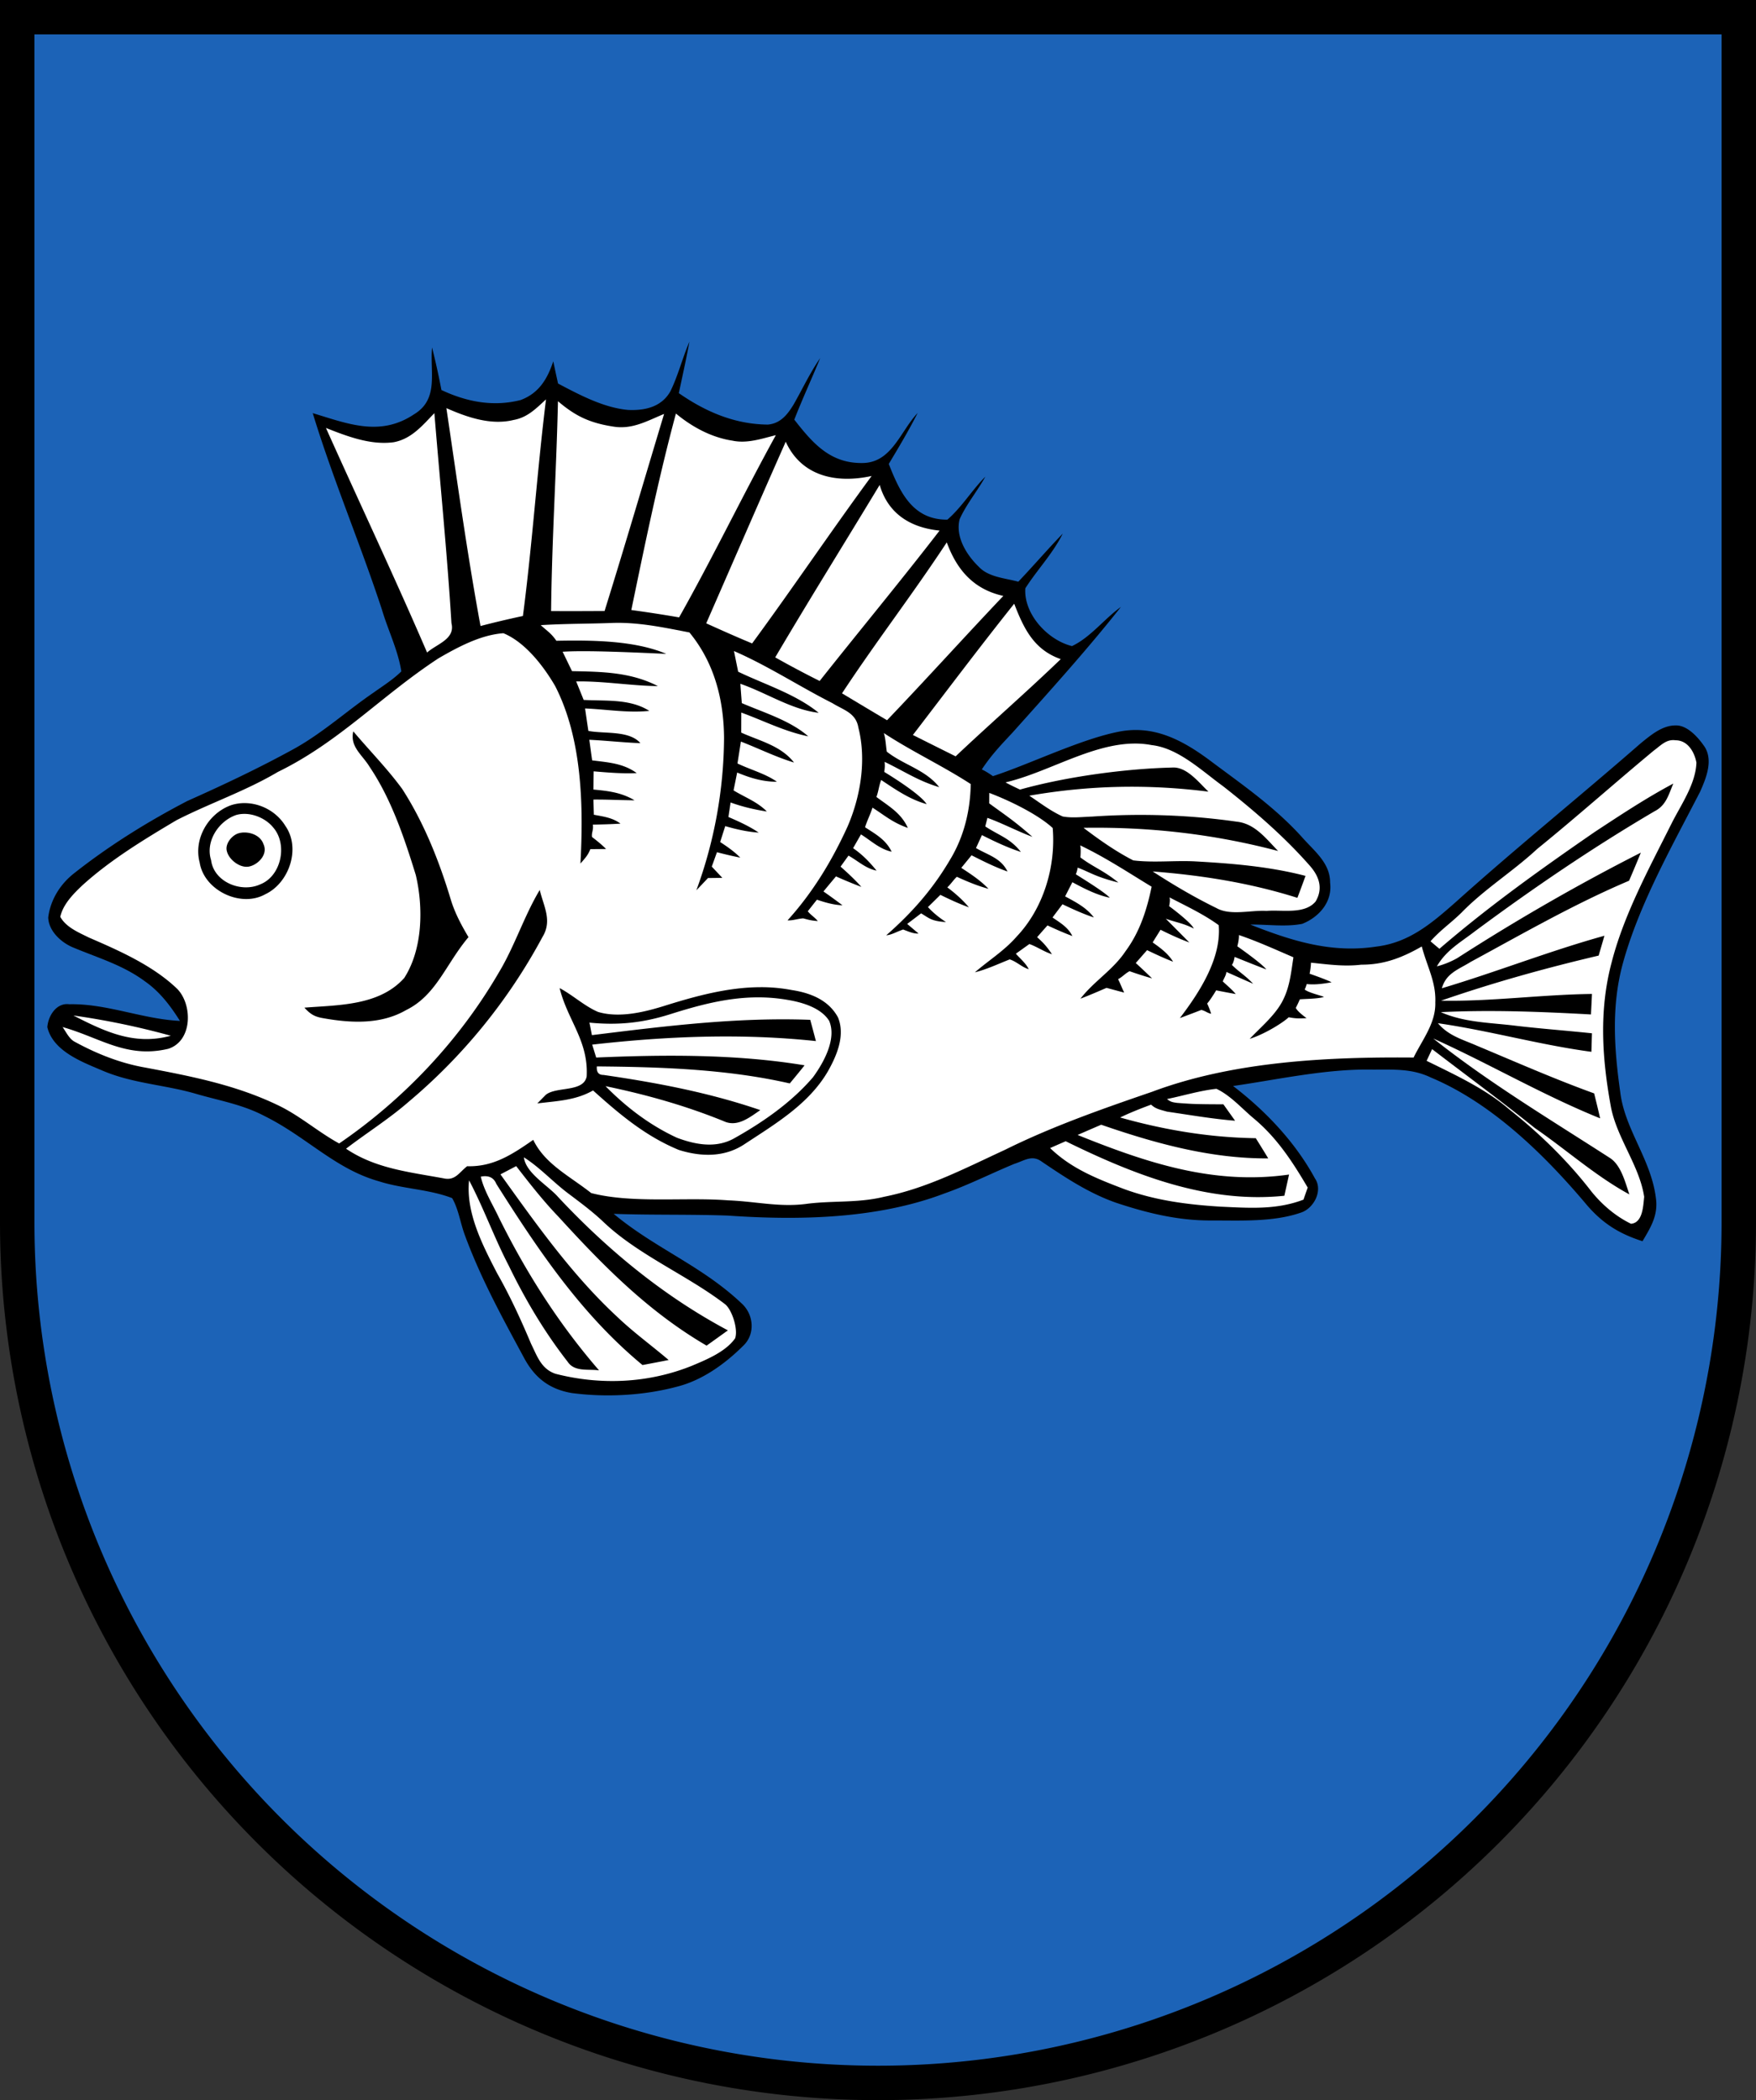
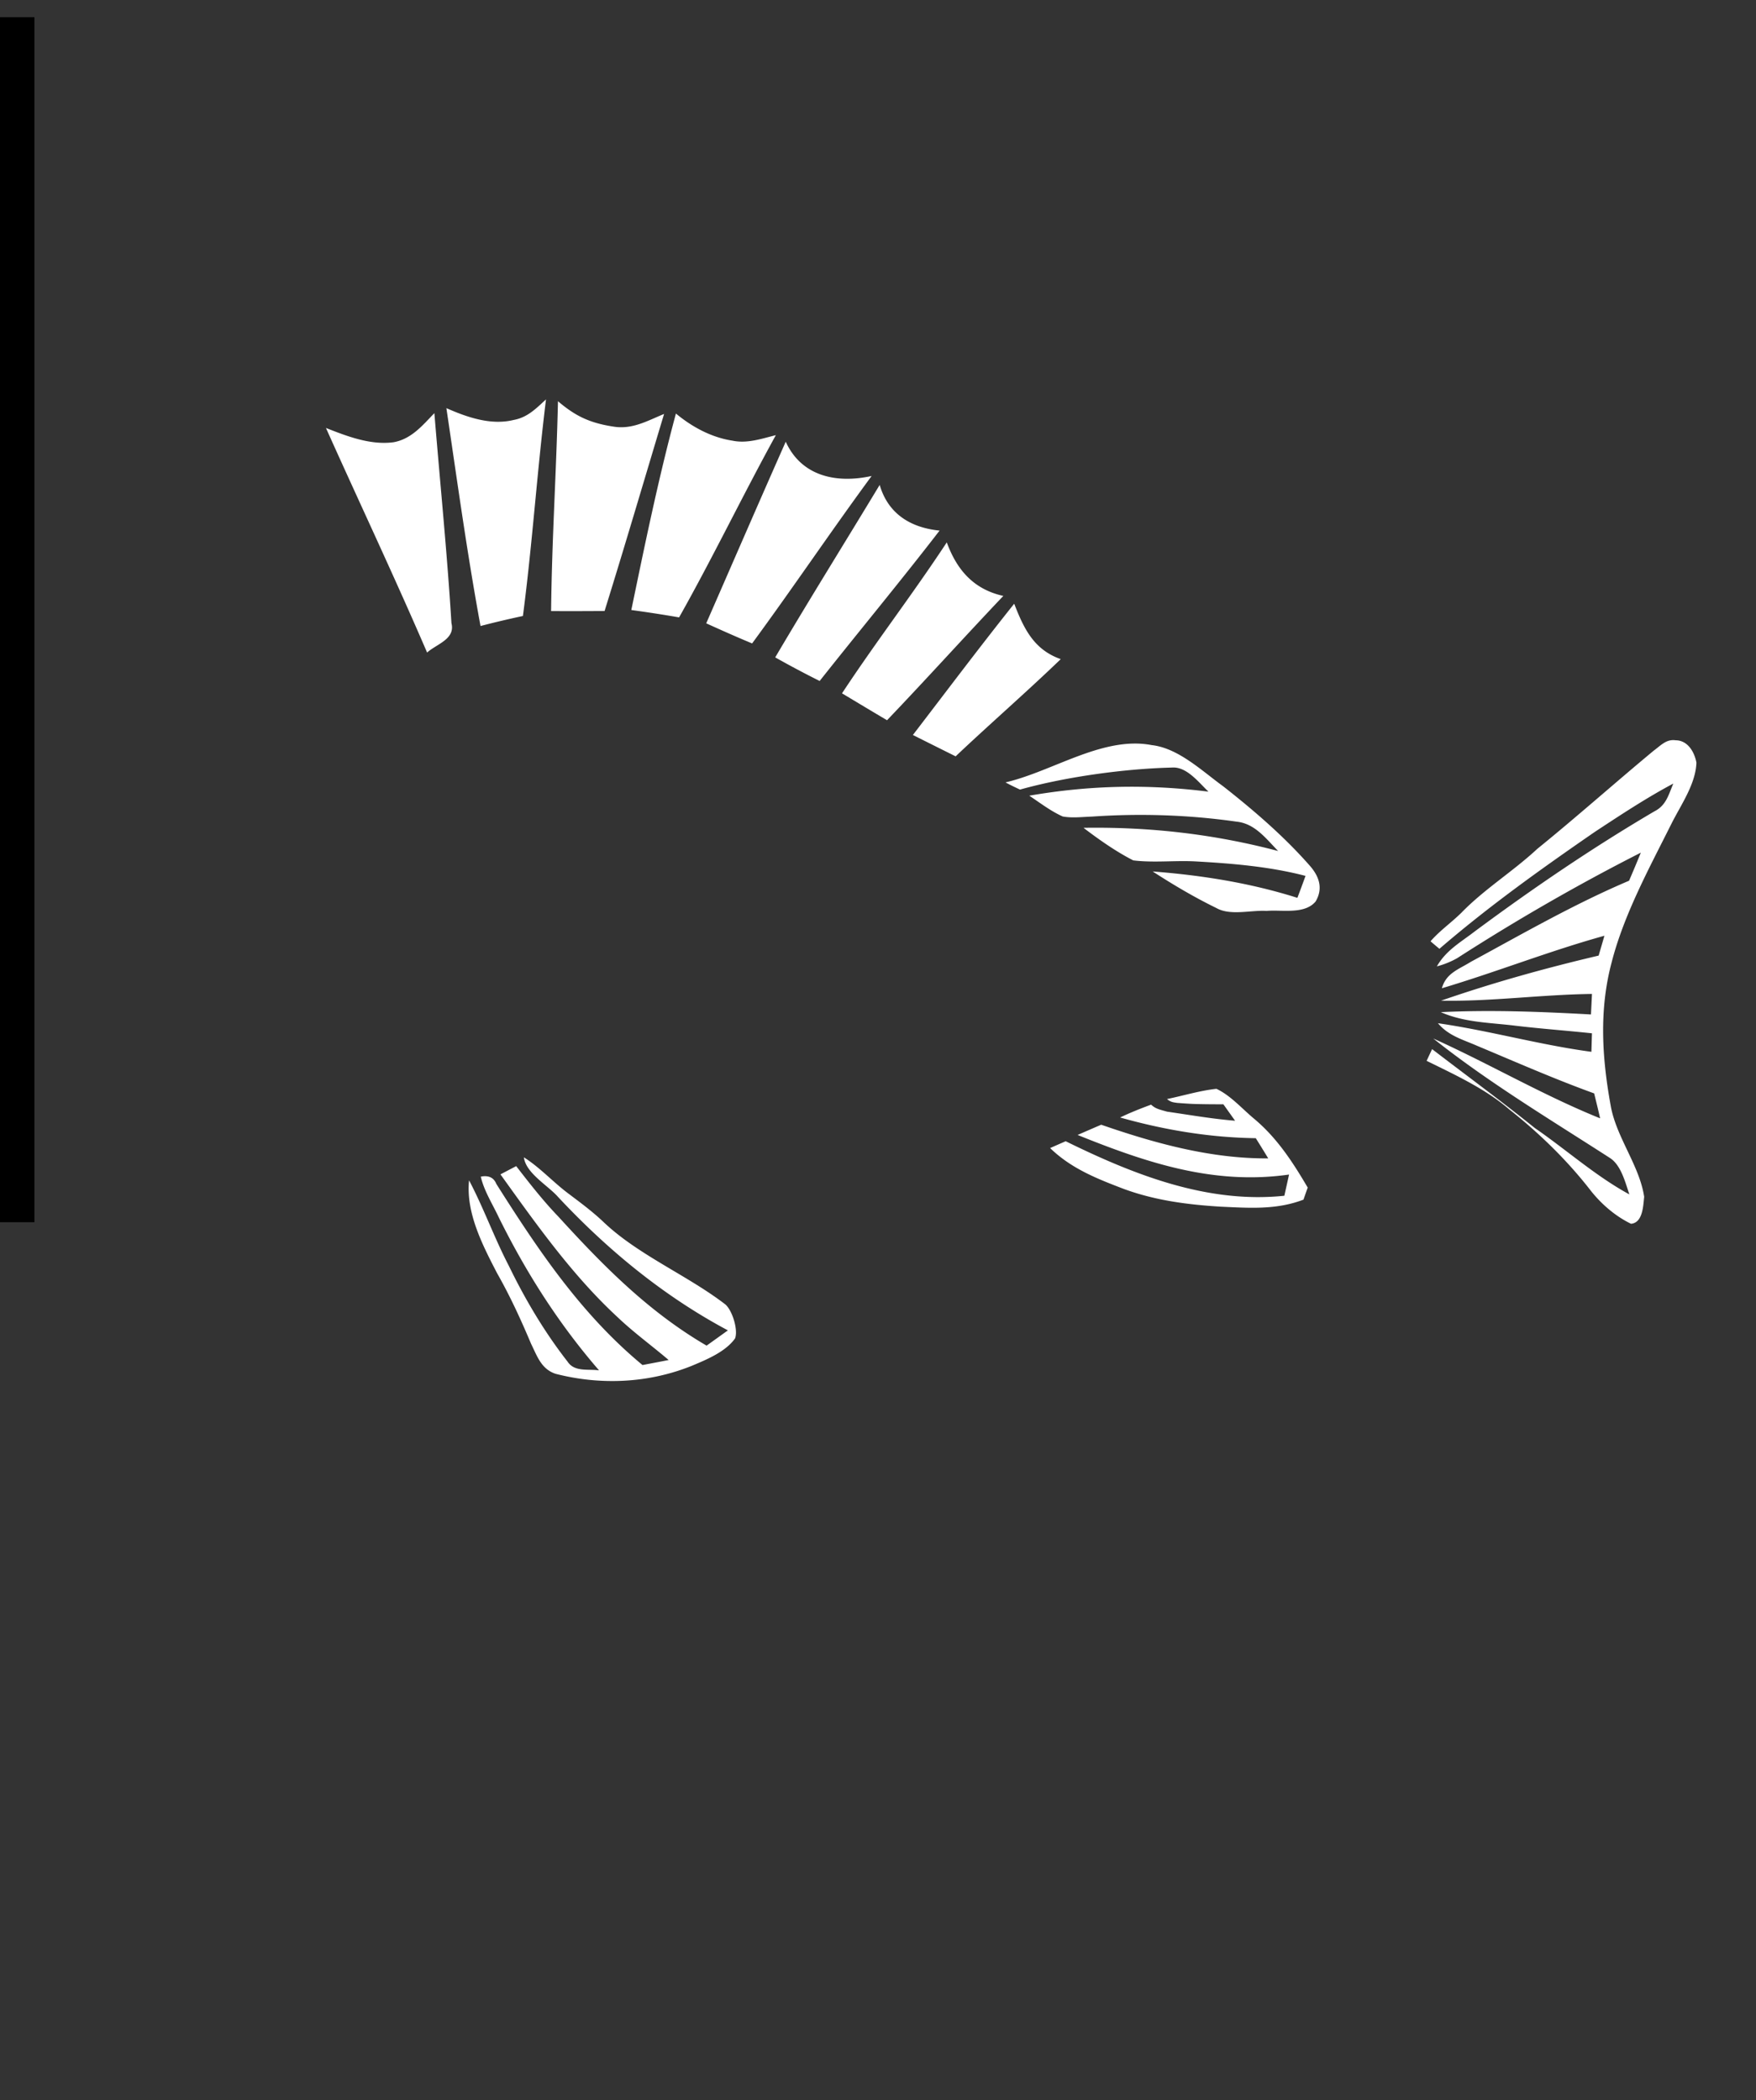
<svg xmlns="http://www.w3.org/2000/svg" width="408" height="488">
  <rect width="100%" height="100%" fill="#333333" stroke="none" />
-   <path d="M4 4v280a200 200 0 0 0 400 0V4z" fill="#1c63b7" stroke="#000" stroke-width="8" />
+   <path d="M4 4v280V4z" fill="#1c63b7" stroke="#000" stroke-width="8" />
  <g stroke-width="1.333">
-     <path d="M160.19 79.397c-.741 4.01-1.623 7.973-2.468 11.96 6.212 4.324 13.015 7.244 20.699 7.303 2.944-.267 4.555-2.342 5.98-4.683 2.064-3.604 3.79-7.347 6.167-10.767-1.96 4.787-4.138 9.48-6.016 14.301 4.3 5.505 8.413 10.28 16.053 10.072 6.64-.197 8.598-7.383 12.608-11.625-2.051 4.057-4.37 7.95-6.711 11.845 2.55 6.479 5.53 13.015 13.619 12.947 3.35-2.899 5.69-6.84 8.82-9.992-1.844 3.361-4.416 6.399-5.97 9.887-1.042 4.08 1.623 8.333 4.451 11.056 2.248 2.422 6.107 2.63 9.18 3.466 3.5-3.674 6.802-7.533 10.326-11.173-2.33 4.671-5.91 8.356-8.693 12.703-.416 5.98 5.181 12.04 10.837 13.432 4.322-2.04 7.474-6.305 11.369-9.098-7.963 10.072-16.677 19.692-25.231 29.253-2.712 2.897-4.898 5.19-7.088 8.505.812.383 1.65.904 2.588 1.561 8.67-2.816 20.947-8.897 29.95-10.46 7.835-1.275 14.28 2.247 20.353 6.733 7.578 5.69 15.136 10.836 21.533 17.94 2.77 3.153 6.525 5.946 6.501 10.534.58 4.452-2.573 8.02-6.479 9.573-3.893.765-8.1.105-12.053.175 9.574 3.778 18.823 6.71 29.264 5.11 7.638-.914 12.9-5.446 18.44-10.325 14.07-12.645 28.776-24.5 43.02-36.936 2.295-1.854 4.995-4.173 8.112-4.126 2.562-.094 5.031 2.584 6.41 4.532 2.493 3.245.706 7.602-.754 10.883-6.513 12.656-14.22 26.216-17.975 39.996-2.677 9.92-1.982 19.77-.568 29.82 1.09 8.958 7.534 15.969 8.367 25.427.221 3.605-1.46 6.236-3.199 9.19-5.342-1.704-9.178-4.08-12.853-8.32-9.792-11.66-22.135-23.783-36.367-29.74-4.497-2.156-8.946-1.785-13.792-1.82-10.593-.173-21.603 2.295-32.115 3.814 7.568 5.794 14.452 13.06 19.02 21.476 1.946 2.816-.302 7.08-3.385 7.985-6.34 2.179-13.965 1.773-20.607 1.784-7.672.07-14.963-1.704-22.205-4.115-6.317-2.213-11.729-5.805-17.223-9.515-2.306-1.738-4.08-.266-6.432.476-5.458 2.26-10.685 4.926-16.284 6.895-15.587 5.923-33.819 6.27-50.275 5.123-8.832-.312-17.687-.093-26.529-.405 9.712 8.078 20.421 12.03 29.67 20.757 2.92 2.596 3.314 7.266.346 9.978-4.147 4.126-9.387 7.894-15.112 9.376-7.8 2.12-16.643 2.584-24.627 1.53-5.077-.858-8.45-3.407-10.929-7.858-5.135-9.526-10.153-18.6-13.908-28.789-1.055-2.804-1.472-6.061-2.967-8.645-5.389-2.085-11.473-2.133-17.003-3.907-10.164-2.861-16.769-10.28-26.505-15.123-5.076-2.69-10.268-3.558-15.727-5.122-7.476-2.238-15.055-2.423-22.299-5.6-4.658-1.968-11.219-4.484-12.528-9.978.198-2.608 2.098-5.725 5.111-5.32 8.657-.196 16.991 3.453 25.707 3.872-2.203-3.49-4.625-6.71-8.032-9.121-5.157-3.836-10.801-5.447-16.608-7.87-2.85-1.113-5.876-3.835-5.97-7.058.534-4.16 2.829-7.8 6.133-10.35 8.112-6.396 17.048-11.947 26.204-16.711 8.472-3.779 16.827-7.73 24.964-12.215 6.652-3.733 12.04-8.693 18.3-12.97 2.166-1.552 4.554-3.035 6.442-4.924-.753-4.903-3.093-9.574-4.496-14.325-5.03-15.344-11.38-30.26-16.087-45.685 8.171 2.468 15.657 5.55 23.551.266 5.83-3.512 3.64-9.782 4.172-15.52a178.82 178.82 0 0 1 2.18 9.887c5.852 2.747 12.006 3.952 18.391 2.33 4.243-1.577 6.224-4.88 7.592-9.006.36 1.728.73 3.443 1.112 5.17 4.996 2.63 10.56 5.609 16.25 6.13 3.927.187 7.786-.672 9.85-4.323 1.808-3.685 2.793-7.753 4.427-11.532z" />
    <path d="M129.64 93.229c-.383 16.887-1.408 31.861-1.593 48.76 4.137.035 8.276.01 12.425-.013 4.74-15.216 9.224-30.527 13.827-45.79-3.931 1.611-7.407 3.674-11.823 2.933-5.756-.88-9-2.638-12.836-5.888zm-2.776-.427c-2.317 2.134-4.31 4.207-7.544 4.787-5.296 1.297-10.853-.656-15.604-2.753 2.573 17.28 4.768 33.443 7.932 50.629a220.85 220.85 0 0 1 9.85-2.33c2.19-16.724 3.293-33.587 5.366-50.333zm30.185 3.294c-4.17 15.436-7.48 31.76-10.365 45.649 3.72.51 7.417 1.077 11.103 1.714 7.845-13.92 14.776-28.347 22.481-42.347-3.28.823-6.675 2.003-10.071 1.284-4.925-.741-9.452-3.23-13.149-6.302zM100.926 96c-2.77 2.862-5.308 5.992-9.457 6.757-5.378.73-10.824-1.379-15.737-3.315 7.8 17.408 15.957 34.664 23.503 52.187 2.213-1.993 6.596-3.093 5.657-6.826-.997-16.283-2.644-32.543-3.965-48.803zm81.637 6.64c-6.224 14.036-12.32 28.129-18.475 42.2 3.535 1.6 7.083 3.187 10.664 4.67 9.433-12.84 18.336-26.077 27.769-38.908-8.337 1.83-16.347-.013-19.959-7.961zm21.828 10.04c-8.437 13.968-15.973 26.014-24.272 40.073a231.24 231.24 0 0 0 10.325 5.483c9.248-11.683 18.765-23.144 27.863-34.943-7.31-.738-12.103-4.363-13.915-10.611zm15.587 13.353c-8.065 12.249-16.275 22.837-24.34 35.076 3.488 2.087 6.964 4.185 10.464 6.248 9.503-9.944 17.549-18.907 27.017-28.885-7.255-1.605-10.948-6.476-13.141-12.44zm15.667 14.25c-8.01 10.038-15.716 20.306-23.539 30.505 3.315 1.657 6.619 3.313 9.933 4.96 8.055-7.627 16.435-14.893 24.42-22.588-6.258-2.203-8.577-7.104-10.813-12.875zm152.9 31.698c-1.724.104-2.903 1.421-4.312 2.445-9.087 7.544-17.871 15.38-27.061 22.832-5.644 5.25-12.204 9.27-17.593 14.8-2.364 2.34-5.019 4.16-7.199 6.664.674.59 1.37 1.17 2.066 1.748 11.404-9.84 23.747-18.647 36.135-27.187 5.946-3.906 11.927-7.87 18.208-11.208-1.114 2.608-1.647 5.064-4.394 6.455-14.44 8.484-28.232 17.884-41.675 27.85-3.338 2.585-6.689 4.38-8.866 8.17a19.623 19.623 0 0 0 4.729-1.912c13.72-8.83 28.104-17.128 42.66-24.51a352.87 352.87 0 0 1-2.735 6.523c-12.725 5.4-24.64 12.273-36.785 18.856-2.816 1.762-5.713 2.596-6.71 6.13 12.68-3.778 25-8.667 37.77-12.202-.44 1.53-.893 3.07-1.345 4.613-12.343 2.896-24.65 6.327-36.623 10.476 11.683.22 23.377-1.425 35.072-1.564-.07 1.587-.152 3.174-.233 4.763-11.6-.639-23.283-1.101-34.884-.533 5.573 2.445 11.392 2.41 17.44 3.164 5.877.696 11.788 1.124 17.676 1.75-.046 1.438-.083 2.863-.128 4.3-11.996-1.6-23.7-4.926-35.66-6.641 2.48 2.944 5.725 3.765 9.109 5.25 9.028 3.778 17.973 7.72 27.188 11.056.475 1.924.95 3.859 1.39 5.795-13.28-5.367-25.751-12.68-38.778-18.555 12.899 10.257 27.248 18.855 41.075 27.779 2.584 1.68 3.557 5.715 4.496 8.45-7.811-4.242-14.637-10.372-21.973-15.426-7.814-6.294-15.901-12.215-23.864-18.333-.428.914-.846 1.817-1.275 2.721 6.56 3.235 13.617 6.468 19.18 11.267 7.047 5.575 13.596 11.949 19.089 19.067 2.492 3.093 5.644 5.793 9.225 7.532 2.735-.244 2.827-4.15 3.059-6.26-1.077-7.187-6.339-13.652-7.73-20.895-2.062-11.253-2.805-22.427.174-33.609 2.873-11.185 8.761-21.928 13.907-32.231 2.19-4.37 5.623-9.18 5.784-14.175-.463-2.47-2.016-5.17-4.833-5.181a3.817 3.817 0 0 0-.775-.035zm-125.19.8c-9.963.16-20.103 6.787-29.725 9.016.904.539 3.364 1.675 3.364 1.675 11.079-3.094 24.876-4.872 35.335-5.118 3.396-.254 6.2 3.467 8.448 5.6-14.127-1.773-27.605-1.496-41.629.938 2.515 1.669 5.007 3.604 7.777 4.832 2.202.405 4.578.093 6.803.024 11.184-.776 22.507-.407 33.609 1.181 4.253.44 6.837 3.964 9.63 6.815-14.903-3.93-29.796-5.632-45.222-5.388 3.64 2.769 7.488 5.481 11.556 7.568 4.844.602 9.862-.047 14.753.254 8.449.475 17.072 1.206 25.277 3.35a260.235 260.235 0 0 1-1.89 5.1c-10.952-3.466-22.183-5.24-33.62-6.132 4.762 3.093 9.687 6.004 14.787 8.494 3.268 1.855 8.02.454 11.671.674 3.582-.314 8.82.88 11.393-2.179 1.854-3.117.776-6.004-1.518-8.52-5.922-6.72-12.911-12.724-19.947-18.253-4.89-3.533-10.407-8.877-16.596-9.573a20.659 20.659 0 0 0-4.256-.358zm19.277 80.223c-3.87.417-7.673 1.6-11.475 2.375.852.72 1.373.75 2.317.893 1.171.093 2.343.175 3.524.233 2.411.094 4.832.092 7.254.103.905 1.275 1.81 2.539 2.714 3.813-5.297-.43-10.524-1.344-15.787-2.108-1.902-.525-2.706-.693-3.726-1.628-2.64.97-5.128 1.978-7.191 2.983 10.304 2.908 20.78 4.659 31.513 4.81a317.08 317.08 0 0 1 2.896 4.693c-13.316.093-26.32-3.5-38.813-7.823a1114.9 1114.9 0 0 0-5.48 2.377c15.98 6.444 31.616 11.704 49.128 9.201-.36 1.646-.73 3.291-1.09 4.926-17.918 1.877-35.048-4.926-50.809-12.667-1.205.521-2.41 1.053-3.616 1.586 4.925 4.787 10.931 7.14 17.235 9.54 7.279 2.652 14.695 3.603 22.391 4.08 6.63.3 12.9.787 19.24-1.634.323-.928.648-1.867.984-2.805-3.467-5.9-7.104-11.51-12.4-15.948-2.793-2.307-5.517-5.47-8.81-7zm-160.91 15.925c.476 3.697 5.573 6.513 7.939 9.201 11.497 12.297 24.56 23.064 39.463 31.003-1.646 1.182-3.292 2.364-4.95 3.547-13.524-7.893-23.967-18.497-34.432-29.971-3.546-3.685-6.674-7.696-9.804-11.741-1.216.637-2.445 1.276-3.66 1.913 8.367 11.636 16.675 23.435 27.2 33.17 3.754 3.58 7.938 6.606 11.88 9.967-2.018.406-4.046.787-6.074 1.17-14.221-11.763-24.2-26.656-33.947-42.06-.614-1.506-1.819-2.074-3.627-1.714.741 3.256 2.699 6.327 4.125 9.352 6.351 12.853 13.953 24.813 23.353 35.66-2.469-.36-5.69.417-7.278-1.981-5.355-6.85-9.875-14.464-13.665-22.275-3.395-6.514-5.84-13.42-9.259-19.9-.776 7.533 3.152 15.089 6.536 21.627 3.001 5.272 5.516 10.767 7.87 16.352 1.413 2.862 2.34 5.83 5.655 6.966 10.524 2.712 21.648 2.214 31.767-1.878 3.431-1.448 7.754-3.222 9.979-6.34.753-2.027-.66-6.503-2.248-7.882-8.877-6.837-20.305-11.485-28.407-19.239-2.619-2.48-5.493-4.577-8.356-6.744-3.419-2.608-6.467-5.947-10.06-8.205z" fill="#fff" />
-     <path d="M144.73 144.74a41.205 41.205 0 0 0-2.267.003c-5.608.22-11.227.163-16.825.521 1.519 1.379 2.43 1.888 3.634 3.63 8.252-.163 18.227-.078 25.536 3.046-6.91-.314-18.667-.873-24.084-.498.73 1.506 1.45 3.004 2.18 4.51 6.977.139 13.583.208 19.957 3.476-6.351-.08-12.611-1.193-18.984-1.089l1.738 4.299c5.123.29 10.767-.314 15.252 2.548-5.088.51-9.852-.358-14.928-.566.254 1.738.499 3.476.766 5.214 3.662.73 9.492-.174 12.088 2.85-3.964-.15-7.904-.59-11.867-.786.22 1.586.426 3.186.66 4.786 3.72.475 7.197.66 10.349 2.955-3.35.163-6.664-.128-10.001-.405-.024 1.413-.036 2.816-.06 4.23 3.153.3 6.388.603 9.569 2.502-4.35-.057-6.219-.195-9.568-.172l.105 3.524c2.226.428 4.322.67 6.187 2.061-2.33.15-4.093.181-6.423.24.186 1.297-.35 1.873-.188 2.877 1.346 1.014 2.399 1.907 3.262 2.782l-3.65.036c-.574 1.39-1.06 1.92-2.305 3.349.719-13.456.416-28.973-5.865-41.235-2.712-4.659-6.967-10.2-12.031-12.287-5.274.37-10.56 3.21-15.067 5.819-13.373 8.761-23.06 19.447-37.34 26.412-7.533 4.461-15.774 7.245-23.54 11.209-7.555 4.485-15.39 9.236-21.915 15.169-2.086 1.981-4.462 4.382-5.099 7.29 1.356 2.446 4.288 3.64 6.687 4.832 7.058 3.048 14.937 6.538 20.512 11.94 3.569 3.685 3.537 12.1-2.12 13.895-9.699 2.294-15.807-2.596-24.547-5.053.813 1.124 1.542 2.757 2.829 3.419 5.099 2.793 10.637 4.995 16.387 5.992 10.465 1.981 20.733 3.963 30.457 8.576 5.284 2.433 9.492 6.27 14.592 9.063 15.032-10.28 27.929-23.967 37.085-39.705 3.71-6.154 5.841-13.063 9.516-19.205.927 3.86 2.945 7.117.65 10.907a130.85 130.85 0 0 1-31.131 38.34c-4.59 3.998-9.7 7.184-14.52 10.88 6.849 4.625 14.636 5.402 22.715 6.897 2.665.58 3.58-1.413 5.424-2.828 6.13.185 10.559-2.805 15.356-6.13 2.7 5.631 8.413 8.38 13.467 12.366 9.55 2.468 21.859.915 31.757 1.69 6.57.245 12.145 1.704 18.589.777 6.038-.73 11.775-.137 17.732-1.61 9.966-1.98 18.833-6.653 28.012-10.882 10.907-5.424 22.657-9.54 34.177-13.491 18.892-7.094 40.819-8.148 60.81-7.974 2.03-4.15 5.195-8.018 5.045-12.829.196-4.716-1.902-8.288-3.142-12.98-4.508 2.573-8.738 4.255-14.047 4.231-3.964.476-7.692-.05-11.697-.466-.041 1.277-.316 2.57-.316 2.57s3.628 1.24 5.107 1.987c-2.304.416-4.033.599-5.78.413-.128.43-.261.855-.477 1.272 1.021.787 3.73 1.358 4.482 1.72-1.506.454-4.042.427-5.596.555-.318.71-.54 1.208-.95 1.996.273.477.72 1.063 2.501 2.377-1.657.104-2.513.102-4.147-.205-1.12 1.09-5.354 3.844-9.064 5.013 2.504-2.641 5.679-5.285 7.452-8.46 1.854-3.349 2.134-6.78 2.712-10.488-4.194-1.808-8.345-3.698-12.667-5.17.05 1.138-.373 2.613-.373 2.613s5.553 3.873 6.747 5.373c-1.414-.493-7.379-2.908-7.379-2.908s-.16 1.25-.621 1.867c1.696 1.695 3.016 2.35 4.94 4.38a355.15 355.15 0 0 1-3.115-1.373c-1.036-.462-2.07-.923-3.107-1.375-.08.861-.677 1.637-.83 2.216.817.76 2.213 1.956 2.996 2.919a313.05 313.05 0 0 1-4.544-.858c-.638 1.067-1.591 2.523-2.095 3.06 0 0 .548 1.112.925 2.387-.973-.22-1.304-.676-2.29-.896-1.436.568-3.527 1.347-4.975 1.893 4.543-5.958 9.676-13.872 9.027-21.59-3.512-2.562-7.58-4.454-11.44-6.458.251.68-.082 2.037-.082 2.037s5.036 3.698 5.739 5.206c-2.434-1.23-3.923-1.374-6.507-2.278 2.097 2.12 3.367 3.392 5.464 5.514-2.295-.847-4.51-1.867-6.688-2.955-.613.984-1.23 1.957-1.832 2.943 1.832 1.298 3.547 2.549 4.752 4.484-2.05-.8-4.057-1.727-6.05-2.69-.88.998-1.747 1.994-2.629 2.99a156.334 156.334 0 0 1 3.788 3.572 91.264 91.264 0 0 1-5.226-1.668c-.996.497-1.671 1.338-2.667 1.849.578 1.16.848 1.961 1.415 3.12-1.367-.359-2.736-.73-4.103-1.101-2.005.869-4.021 1.74-6.061 2.516 3.186-4.115 7.592-6.676 10.5-11.067 3.292-4.463 4.926-9.575 6.04-14.952-5.644-3.42-10.644-6.76-16.603-9.611.226.741.05 2.808.05 2.808 3.072 2.307 5.324 2.979 8.836 5.841-5.524-1.408-6.46-2.342-9.464-3.47-.114.69-.262 1.146-.432 1.54 1.663 1.069 6.526 4.029 7.899 5.453-3.141-.66-5.899-2.11-8.704-3.604-.556 1.09-1.125 2.192-1.68 3.293 2.49 1.344 4.913 2.573 6.675 4.89-2.515-.823-4.904-1.936-7.291-3.06-.777 1.02-1.552 2.05-2.316 3.07 1.83 1.263 3.593 2.262 4.613 4.312-1.97-.73-3.882-1.586-5.784-2.468-.81.904-1.61 1.82-2.41 2.736 1.209 1.062 2.165 2.016 3.457 3.96-1.819-.57-3.457-1.737-5.253-2.373-1.055.752-2.098 1.507-3.142 2.25.904 1.042 2.352 2.24 2.992 3.593-1.552-.428-2.885-1.818-4.426-2.27-2.494.986-5.474 2.374-8.08 2.999 3.256-2.817 6.814-4.996 9.677-8.276 6.27-6.595 9.153-16.295 8.4-25.253-3.523-3.245-10.265-6.475-14.737-8.155l-.013 2.43c3.6 2.646 5.752 4 10.036 7.777-3.2-1.181-7.248-3.275-10.46-4.41l-.493 1.99c3.29 2.168 5.77 2.743 8.275 5.93-3.141-1.02-6.11-2.433-9.053-3.917-.463 1.01-.915 2.017-1.38 3.013 2.853 1.66 5.796 2.318 7.325 5.447-2.897-1.01-5.62-2.387-8.355-3.767a513.08 513.08 0 0 1-2.387 2.923c2.248 1.46 4.46 2.92 6.326 4.867-2.55-.684-4.958-1.692-7.358-2.793-.845.789-1.354 1.666-2.213 2.456 1.925 1.448 3.453 2.805 5.019 4.636-2.272-.811-4.45-1.83-6.63-2.896-.96.95-1.923 1.9-2.886 2.84 1.23 1.362 2.705 2.52 4.19 3.486-3.392-.214-3.862-.88-5.778-2.028a589.218 589.218 0 0 1-3.235 2.458 849.09 849.09 0 0 0 2.644 2.238c-1.25.058-2.397-.504-3.585-.938-1.6.542-2.673 1.249-3.925 1.342 6.337-5.553 10.983-11.048 14.777-17.488 3.268-5.354 4.74-11.417 4.854-17.653-6.56-4.264-13.653-7.554-20.2-11.853.406 1.194.451 2.663.69 4.316 3.882 3.083 9.012 4.19 12.187 8.258-4.82-1.438-7.816-3.518-12.687-5.883.066.859.076 1.101-.083 2.344 2.165 1.317 8.435 5.261 9.848 7.48-3.975-1.112-7.196-3.373-10.568-5.61-.533 1.38-.587 2.565-1.107 3.945 2.955 2.213 5.732 3.717 7.307 7.194-3.617-1.272-5.448-2.96-8.217-4.71-.511 1.613-1.228 2.948-1.727 4.558 2.48 1.61 4.845 2.898 6.177 5.68-2.82-.621-4.81-2.585-7.126-4.022-.614 1.066-1.218 2.132-1.832 3.197 2.04 1.413 3.577 2.923 5.457 5.22-2.527-.499-4.299-2.24-6.524-3.49-.614.856-1.227 1.702-1.841 2.56 1.692 1.495 3.337 3.036 4.844 4.716a109.32 109.32 0 0 1-5.911-2.445c-.974 1.16-1.948 2.33-2.91 3.5a131.269 131.269 0 0 1 4.415 3.21c-2.075-.08-3.973-.638-5.933-1.298-.707.893-1.413 1.787-2.12 2.69.706.903 1.607 1.382 2.325 2.286-1.141-.116-1.63-.14-3.383-.64-1.326.087-2.506.556-3.648.463 5.84-6.432 10.315-13.837 13.907-21.707 3.072-7.047 4.462-15.564 2.55-23.087-.579-3.441-3.44-4.059-6.048-5.68-7.72-3.907-14.952-8.67-22.856-12.101l.973 4.8c6.19 2.98 13.364 5.192 18.707 9.55-6.316-.742-12.053-4.612-18.195-6.745.104 1.496.22 3 .336 4.493 5.123 2.215 11.241 4.036 15.437 7.722-5.573-1.147-10.164-3.556-15.564-5.527 0 1.553-.01 3.105-.01 4.659 4.403 1.981 9.2 3.034 12.27 6.952-4.218-1.275-8.204-3.267-12.343-4.867l-.798 5.088c3.037 1.46 6.582 2.4 9.166 4.252-3.849-.01-6.95-1.213-9.237-2.143l-.836 4.148c2.643 1.612 5.555 2.667 7.733 4.906-3.226-.511-5.808-1.16-8.426-2.1-.162 1.124-.338 2.248-.5 3.373 2.434 1.053 4.833 2.133 7.036 3.628-2.667-.185-5.216-.765-7.778-1.507-.394 1.227-.786 2.468-1.18 3.696 1.667 1.09 3.28 2.214 4.682 3.627a87.515 87.515 0 0 1-5.423-1.263c-.407 1.124-.803 2.238-1.208 3.35.812.869 1.635 1.738 2.457 2.608-1.112.022-2.225.034-3.337.046-.893.962-1.796 1.902-2.7 2.85a104.38 104.38 0 0 0 6.433-35.416c-.069-8.947-2.284-17.501-8.044-24.501-5.182-.995-10.204-2.077-15.455-2.216zm-62.647 25.197c3.767 4.473 7.939 8.693 11.381 13.411 5.065 7.857 8.621 16.84 11.299 25.764.95 3.083 2.444 5.885 4.09 8.644-5.273 6.259-7.473 13.491-14.46 16.933-5.911 3.43-12.89 3.05-19.38 1.89-1.96-.335-2.931-.951-4.287-2.434 7.928-.627 17.44-.428 23.213-6.919 4.288-6.71 4.45-16.364 2.666-23.909-2.642-8.565-5.68-17.653-10.72-25.115-1.727-2.852-4.625-4.66-3.8-8.264zm-25.229 16.677c3.768.016 7.483 2.05 9.457 5.31 3.627 5.193.867 13.28-4.696 15.878-5.666 3.186-14.197-.904-15.217-7.36-1.482-5.528 2.028-11.472 7.314-13.35a10.136 10.136 0 0 1 3.142-.48zm-.217 2.507a6.76 6.76 0 0 0-1.754.254c-4.102 1.414-7.209 6.143-5.84 10.477.647 5.123 7.01 7.648 11.391 5.654 4.915-1.9 6.432-9.234 3.117-13.14-1.562-1.987-4.32-3.294-6.913-3.246zm.096 4.321c1.817-.019 3.849.856 4.48 2.701 1.16 2.458-1.384 4.878-3.44 5.23-2.115.36-4.823-1.772-5.124-3.895-.227-1.595 1.32-3.472 2.88-3.88a5 5 0 0 1 1.204-.156zm119.87 35.947a37.78 37.78 0 0 1 7.361.664c4.335.661 8.555 2.307 10.744 6.364 1.716 4.207-.288 8.89-2.387 12.587-4.426 7.557-12.147 12.133-19.264 16.815-4.658 3.141-10.14 3.016-15.32 1.393-7.764-3.2-13.78-8.288-19.944-13.828-4.102 2.342-8.381 2.435-12.947 3.014l1.947-1.98c2.41-2.018 8.797-.534 9.516-4.278.452-8.298-4.427-13.027-6.281-20.537 3.082 1.635 5.748 4.172 8.934 5.539 5.078 1.507 11.08-.032 15.995-1.597 7.023-2.182 14.3-4.122 21.645-4.155zm-.568 2.364c-6.9.021-13.48 1.753-20.267 3.9-6.387 2.028-12.124 2.63-18.813 1.97.198.973.386 1.935.572 2.909 16.897-2.086 33.653-4.196 50.727-3.558.452 1.646.89 3.291 1.32 4.938-17.327-1.843-34.697-1.135-51.98.824l.929 3c15.888-.684 32.636-.811 48.42 1.808a249.485 249.485 0 0 1-3.442 4.206c-14.58-3.325-29.936-3.825-44.828-3.952-.105 1.334.405 1.994 1.552 1.982 12.367 1.797 24.571 4.102 36.427 8.17-2.47 1.68-5.333 4.044-8.473 2.584-8.878-3.616-18.103-6.21-27.49-8.146 4.857 4.925 10.329 9.098 16.62 11.996 4.278 1.6 9.005 2.489 13.213.16 6.698-3.744 13.35-8.366 18.368-14.22 2.457-3.36 5.576-8.925 3.756-13.12-1.89-3.037-6.27-4.3-9.584-4.855a39.745 39.745 0 0 0-7.027-.596zm-158.98 4.213c7.302 3.743 14.197 7.023 22.624 4.704a178.97 178.97 0 0 0-22.624-4.704z" fill="#fff" />
  </g>
</svg>